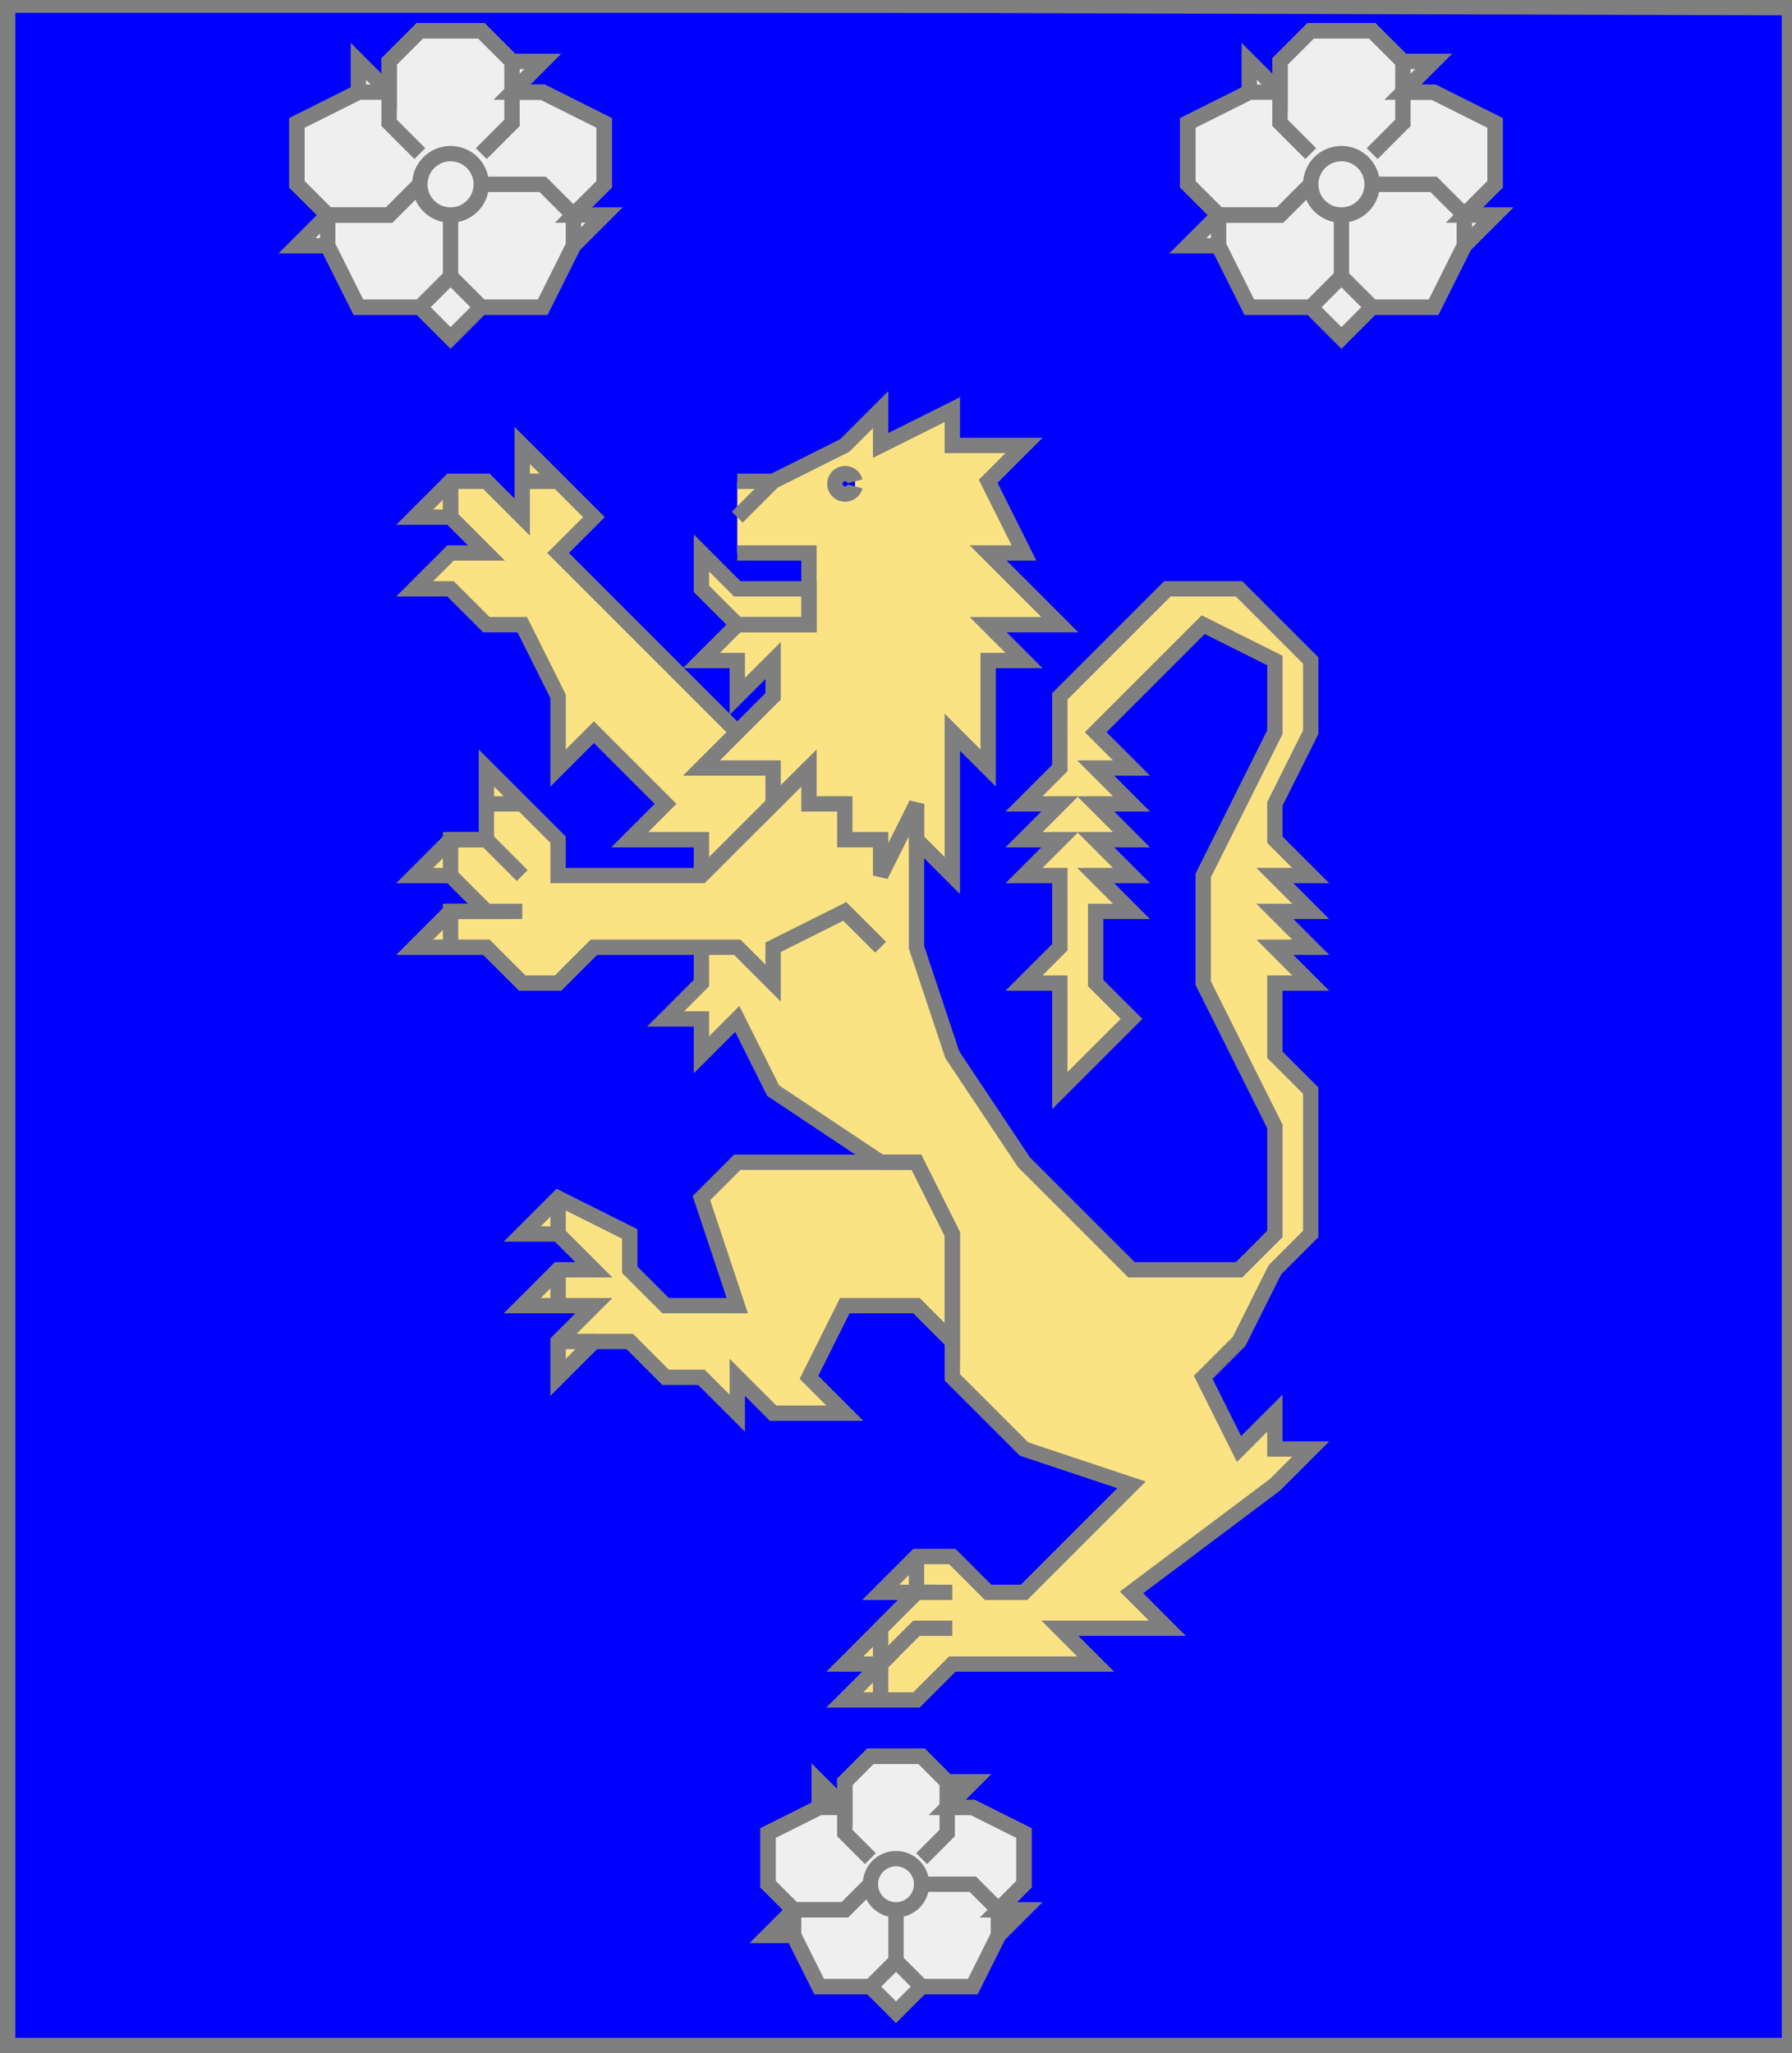
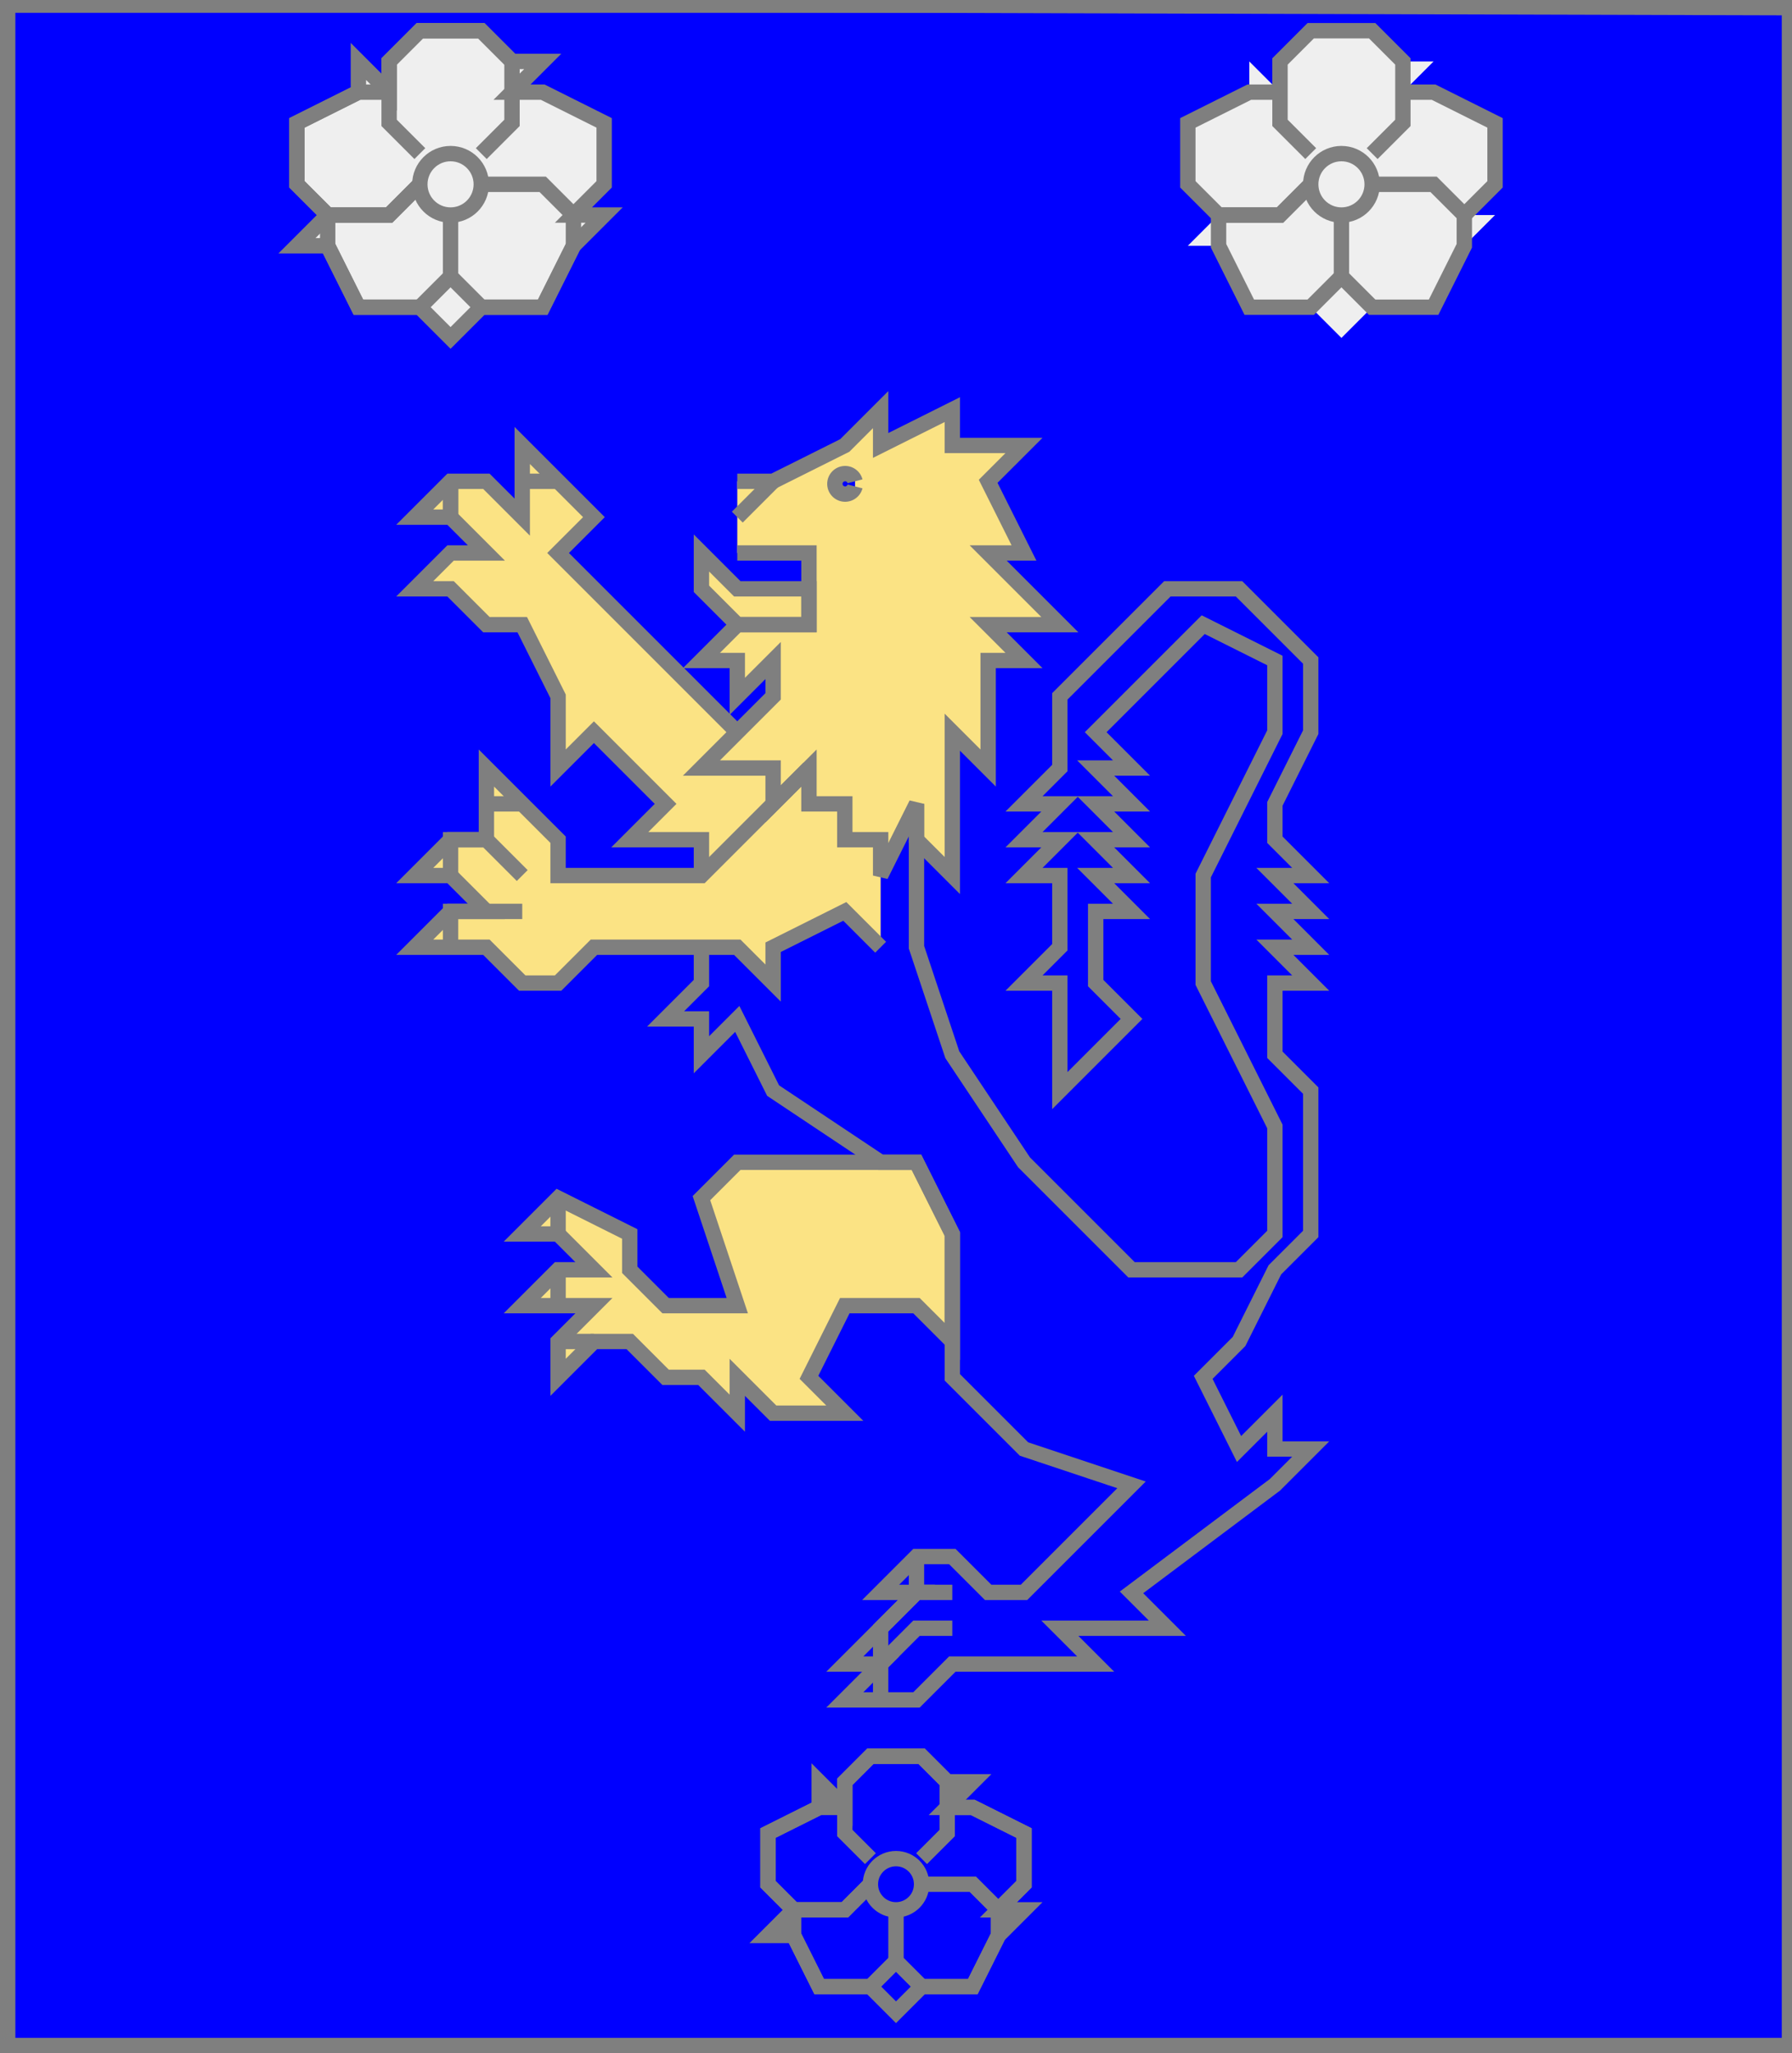
<svg xmlns="http://www.w3.org/2000/svg" width="350" height="401" xml:lang="fr">
  <rect width="100%" height="100%" fill="#333333" stroke="none" />
  <g>
    <g>
      <polygon points="1,401 350,400 350,1 1,1 " fill="#0000ff" />
      <polygon points="1,401 350,400 350,1 1,1 " stroke="#7f7f7f" stroke-width="3" fill-opacity="0.0" />
    </g>
    <g>
      <g>
        <g fill="#fbe384">
-           <polygon points="179,157 179,185 186,206 200,227 221,248 242,248 249,241 249,220 235,192 235,171 249,143 249,129 235,122 214,143 221,150 214,150 221,157 214,157 221,164 214,164 221,171 214,171 221,178 214,178 214,192 221,199 207,213 207,192 200,192 207,185 207,171 200,171 207,164 200,164 207,157 200,157 207,150 207,136 228,115 242,115 256,129 256,143 249,157 249,164 256,171 249,171 256,178 249,178 256,185 249,185 256,192 249,192 249,206 256,213 256,241 249,248 242,262 235,269 242,283 249,276 249,283 256,283 249,290 221,311 228,318 207,318 214,325 186,325 179,332 165,332 172,325 165,325 179,311 172,311 179,304 186,304 193,311 200,311 221,290 200,283 186,269 186,241 179,227 172,227 151,213 144,199 137,206 137,199 130,199 137,192 137,185 " />
          <polygon points="179,227 186,241 186,262 179,255 165,255 158,269 165,276 151,276 144,269 144,276 137,269 130,269 123,262 116,262 109,269 109,262 116,255 102,255 109,248 116,248 109,241 102,241 109,234 123,241 123,248 130,255 144,255 137,234 144,227 " />
          <polygon points="158,150 172,164 172,185 165,178 151,185 151,192 144,185 116,185 109,192 102,192 95,185 81,185 88,178 95,178 88,171 81,171 88,164 95,164 95,150 109,164 109,171 137,171 " />
          <polygon points="102,87 116,101 109,108 144,143 158,150 137,171 137,164 123,164 130,157 116,143 109,150 109,136 102,122 95,122 88,115 81,115 88,108 95,108 88,101 81,101 88,94 95,94 102,101 " />
          <path d="M 144,94 L 151,94 L 165,87 L 172,80 L 172,87 L 186,80 L 186,87 L 200,87 L 193,94 L 200,108 L 193,108 L 207,122 L 193,122 L 200,129 L 193,129 L 193,150 L 186,143 L 186,171 L 179,164 L 179,157 L 172,171 L 172,164 L 165,164 L 165,157 L 158,157 L 158,150 L 151,157 L 151,150 L 137,150 L 151,136 L 151,129 L 144,136 L 144,129 L 137,129 L 144,122 L 158,122 L 158,108 L 144,108 M 167,94 A 2,2 0 1,0 167,95 " />
          <polygon points="137,108 144,115 158,115 158,122 144,122 137,115 " />
        </g>
        <path d="M 179,157 L 179,185 L 186,206 L 200,227 L 221,248 L 242,248 L 249,241 L 249,220 L 235,192 L 235,171 L 249,143 L 249,129 L 235,122 L 214,143 L 221,150 L 214,150 L 221,157 L 214,157 L 221,164 L 214,164 L 221,171 L 214,171 L 221,178 L 214,178 L 214,192 L 221,199 L 207,213 L 207,192 L 200,192 L 207,185 L 207,171 L 200,171 L 207,164 L 200,164 L 207,157 L 200,157 L 207,150 L 207,136 L 228,115 L 242,115 L 256,129 L 256,143 L 249,157 L 249,164 L 256,171 L 249,171 L 256,178 L 249,178 L 256,185 L 249,185 L 256,192 L 249,192 L 249,206 L 256,213 L 256,241 L 249,248 L 242,262 L 235,269 L 242,283 L 249,276 L 249,283 L 256,283 L 249,290 L 221,311 L 228,318 L 207,318 L 214,325 L 186,325 L 179,332 L 165,332 L 172,325 L 165,325 L 179,311 L 172,311 L 179,304 L 186,304 L 193,311 L 200,311 L 221,290 L 200,283 L 186,269 L 186,241 L 179,227 L 172,227 L 151,213 L 144,199 L 137,206 L 137,199 L 130,199 L 137,192 L 137,185 " fill="none" stroke="#7f7f7f" stroke-width="3" fill-opacity="0.0" />
        <path d="M 179,304 L 179,311 " fill="none" stroke="#7f7f7f" stroke-width="3" fill-opacity="0.0" />
        <path d="M 186,311 L 179,311 L 172,318 L 172,325 " fill="none" stroke="#7f7f7f" stroke-width="3" fill-opacity="0.0" />
        <path d="M 186,318 L 179,318 L 172,325 L 172,332 " fill="none" stroke="#7f7f7f" stroke-width="3" fill-opacity="0.0" />
        <polygon points="179,227 186,241 186,262 179,255 165,255 158,269 165,276 151,276 144,269 144,276 137,269 130,269 123,262 116,262 109,269 109,262 116,255 102,255 109,248 116,248 109,241 102,241 109,234 123,241 123,248 130,255 144,255 137,234 144,227 " stroke="#7f7f7f" stroke-width="3" fill-opacity="0.0" />
        <path d="M 109,234 L 109,241 " fill="none" stroke="#7f7f7f" stroke-width="3" fill-opacity="0.0" />
        <path d="M 109,248 L 109,255 " fill="none" stroke="#7f7f7f" stroke-width="3" fill-opacity="0.0" />
        <path d="M 109,262 L 116,262 " fill="none" stroke="#7f7f7f" stroke-width="3" fill-opacity="0.0" />
        <path d="M 172,185 L 165,178 L 151,185 L 151,192 L 144,185 L 116,185 L 109,192 L 102,192 L 95,185 L 81,185 L 88,178 L 95,178 L 88,171 L 81,171 L 88,164 L 95,164 L 95,150 L 109,164 L 109,171 L 137,171 L 158,150 " fill="none" stroke="#7f7f7f" stroke-width="3" fill-opacity="0.0" />
        <path d="M 95,157 L 102,157 " fill="none" stroke="#7f7f7f" stroke-width="3" fill-opacity="0.0" />
        <path d="M 102,171 L 95,164 L 88,164 L 88,171 " fill="none" stroke="#7f7f7f" stroke-width="3" fill-opacity="0.0" />
        <path d="M 102,178 L 88,178 L 88,185 " fill="none" stroke="#7f7f7f" stroke-width="3" fill-opacity="0.0" />
        <path d="M 137,171 L 137,164 L 123,164 L 130,157 L 116,143 L 109,150 L 109,136 L 102,122 L 95,122 L 88,115 L 81,115 L 88,108 L 95,108 L 88,101 L 81,101 L 88,94 L 95,94 L 102,101 L 102,87 L 116,101 L 109,108 L 144,143 " fill="none" stroke="#7f7f7f" stroke-width="3" fill-opacity="0.0" />
        <path d="M 102,94 L 109,94 " fill="none" stroke="#7f7f7f" stroke-width="3" fill-opacity="0.0" />
        <path d="M 88,94 L 88,101 " fill="none" stroke="#7f7f7f" stroke-width="3" fill-opacity="0.0" />
        <path d="M 88,94 L 88,101 " fill="none" stroke="#7f7f7f" stroke-width="3" fill-opacity="0.0" />
        <path d="M 144,94 L 151,94 L 165,87 L 172,80 L 172,87 L 186,80 L 186,87 L 200,87 L 193,94 L 200,108 L 193,108 L 207,122 L 193,122 L 200,129 L 193,129 L 193,150 L 186,143 L 186,171 L 179,164 L 179,157 L 172,171 L 172,164 L 165,164 L 165,157 L 158,157 L 158,150 L 151,157 L 151,150 L 137,150 L 151,136 L 151,129 L 144,136 L 144,129 L 137,129 L 144,122 L 158,122 L 158,108 L 144,108 M 167,94 A 2,2 0 1,0 167,95 " fill="none" stroke="#7f7f7f" stroke-width="3" fill-opacity="0.0" />
        <path d="M 151,94 L 144,101 " fill="none" stroke="#7f7f7f" stroke-width="3" fill-opacity="0.0" />
        <polygon points="137,108 144,115 158,115 158,122 144,122 137,115 " stroke="#7f7f7f" stroke-width="3" fill-opacity="0.0" />
      </g>
      <g>
        <polygon points="82,6 94,6 100,12 106,12 100,18 106,18 118,24 118,36 112,42 118,42 112,48 106,60 94,60 88,66 82,60 70,60 64,48 58,48 64,42 58,36 58,24 70,18 70,12 76,18 76,12 " fill="#efefef" />
        <polygon points="82,6 94,6 100,12 106,12 100,18 106,18 118,24 118,36 112,42 118,42 112,48 106,60 94,60 88,66 82,60 70,60 64,48 58,48 64,42 58,36 58,24 70,18 70,12 76,18 76,12 " stroke="#7f7f7f" stroke-width="3" fill-opacity="0.0" />
        <polyline points="82,30 76,24 76,12 82,6 94,6 100,12 100,24 94,30 " stroke="#7f7f7f" stroke-width="3" fill="none" />
-         <polyline points="100,18 106,18 118,24 118,36 112,42 " stroke="#7f7f7f" stroke-width="3" fill="none" />
        <polyline points="94,36 106,36 112,42 112,48 106,60 94,60 88,54 88,42 " stroke="#7f7f7f" stroke-width="3" fill="none" />
        <polyline points="88,54 82,60 70,60 64,48 64,42 76,42 82,36 " stroke="#7f7f7f" stroke-width="3" fill="none" />
        <polyline points="82,36 76,42 64,42 58,36 58,24 70,18 76,18 " stroke="#7f7f7f" stroke-width="3" fill="none" />
        <circle cx="88" cy="36" r="6" stroke="#7f7f7f" stroke-width="3" fill-opacity="0.0" />
      </g>
      <g>
        <polygon points="256,6 268,6 274,12 280,12 274,18 280,18 292,24 292,36 286,42 292,42 286,48 280,60 268,60 262,66 256,60 244,60 238,48 232,48 238,42 232,36 232,24 244,18 244,12 250,18 250,12 " fill="#efefef" />
-         <polygon points="256,6 268,6 274,12 280,12 274,18 280,18 292,24 292,36 286,42 292,42 286,48 280,60 268,60 262,66 256,60 244,60 238,48 232,48 238,42 232,36 232,24 244,18 244,12 250,18 250,12 " stroke="#7f7f7f" stroke-width="3" fill-opacity="0.0" />
        <polyline points="256,30 250,24 250,12 256,6 268,6 274,12 274,24 268,30 " stroke="#7f7f7f" stroke-width="3" fill="none" />
        <polyline points="274,18 280,18 292,24 292,36 286,42 " stroke="#7f7f7f" stroke-width="3" fill="none" />
        <polyline points="268,36 280,36 286,42 286,48 280,60 268,60 262,54 262,42 " stroke="#7f7f7f" stroke-width="3" fill="none" />
        <polyline points="262,54 256,60 244,60 238,48 238,42 250,42 256,36 " stroke="#7f7f7f" stroke-width="3" fill="none" />
        <polyline points="256,36 250,42 238,42 232,36 232,24 244,18 250,18 " stroke="#7f7f7f" stroke-width="3" fill="none" />
        <circle cx="262" cy="36" r="6" stroke="#7f7f7f" stroke-width="3" fill-opacity="0.0" />
      </g>
      <g>
-         <polygon points="170,343 180,343 185,348 190,348 185,353 190,353 200,358 200,368 195,373 200,373 195,378 190,388 180,388 175,393 170,388 160,388 155,378 150,378 155,373 150,368 150,358 160,353 160,348 165,353 165,348 " fill="#efefef" />
        <polygon points="170,343 180,343 185,348 190,348 185,353 190,353 200,358 200,368 195,373 200,373 195,378 190,388 180,388 175,393 170,388 160,388 155,378 150,378 155,373 150,368 150,358 160,353 160,348 165,353 165,348 " stroke="#7f7f7f" stroke-width="3" fill-opacity="0.0" />
        <polyline points="170,363 165,358 165,348 170,343 180,343 185,348 185,358 180,363 " stroke="#7f7f7f" stroke-width="3" fill="none" />
        <polyline points="185,353 190,353 200,358 200,368 195,373 " stroke="#7f7f7f" stroke-width="3" fill="none" />
        <polyline points="180,368 190,368 195,373 195,378 190,388 180,388 175,383 175,373 " stroke="#7f7f7f" stroke-width="3" fill="none" />
        <polyline points="175,383 170,388 160,388 155,378 155,373 165,373 170,368 " stroke="#7f7f7f" stroke-width="3" fill="none" />
        <polyline points="170,368 165,373 155,373 150,368 150,358 160,353 165,353 " stroke="#7f7f7f" stroke-width="3" fill="none" />
        <circle cx="175" cy="368" r="5" stroke="#7f7f7f" stroke-width="3" fill-opacity="0.0" />
      </g>
    </g>
  </g>
  <polygon points="1,0 350,1 350,400 1,400 " stroke="#7f7f7f" stroke-width="4" fill-opacity="0.0" />
</svg>